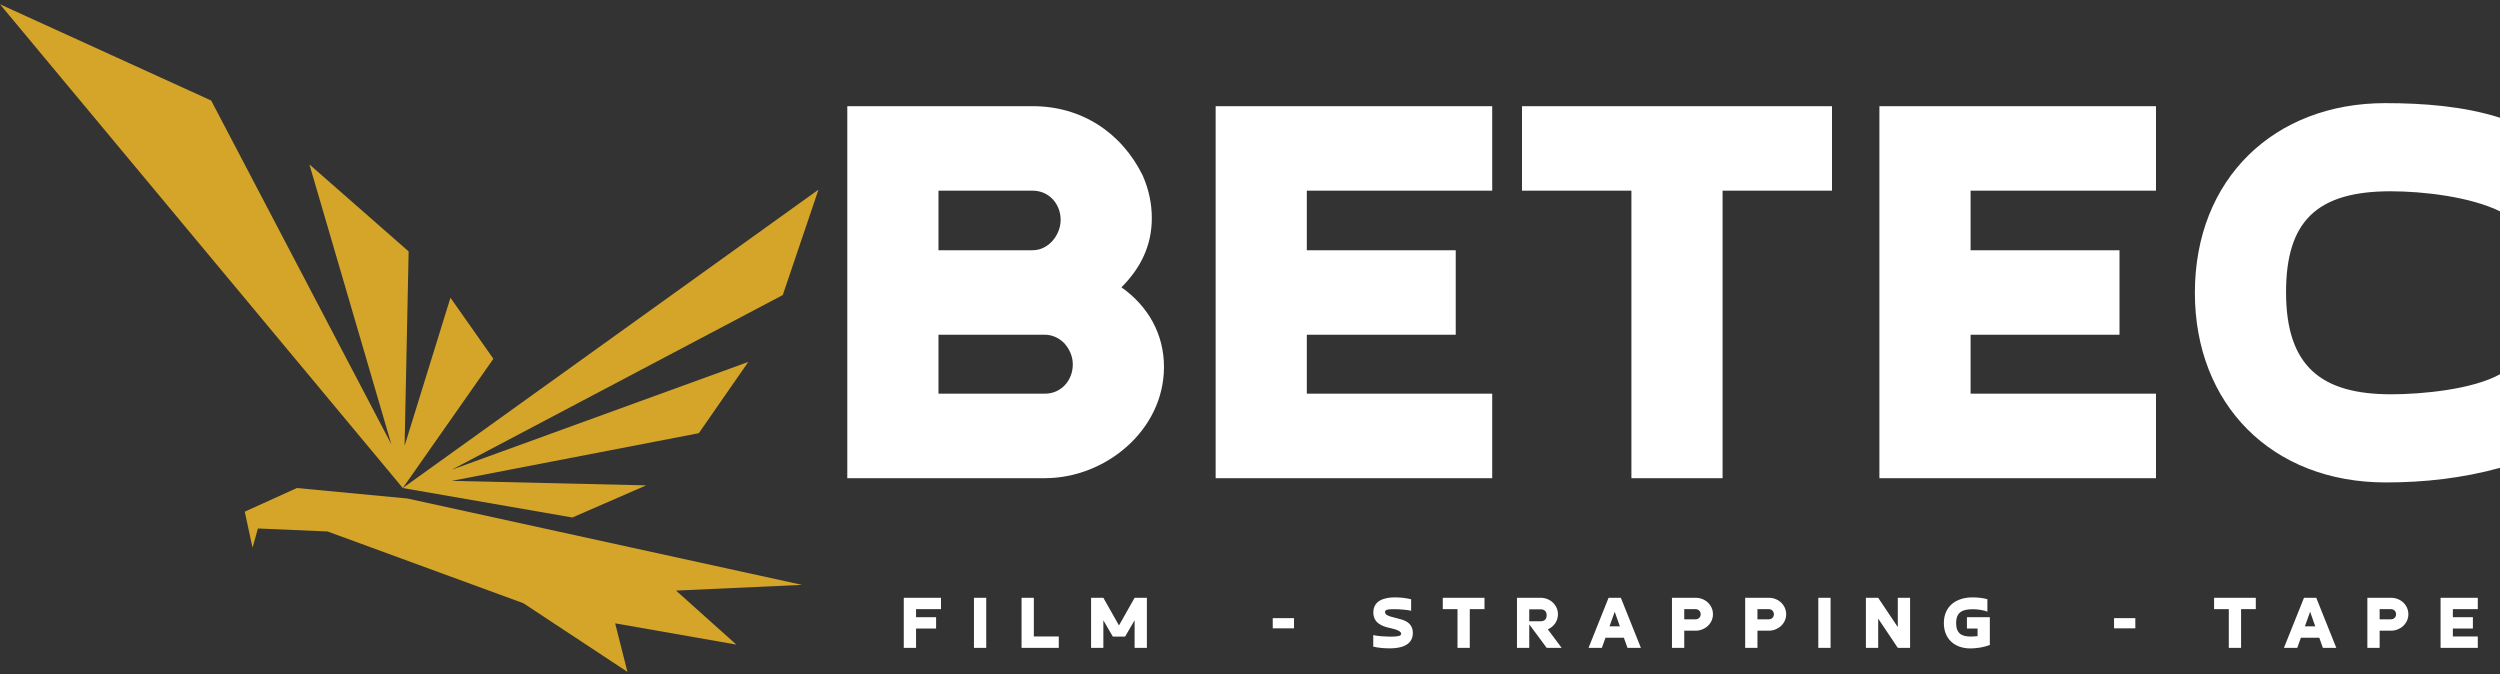
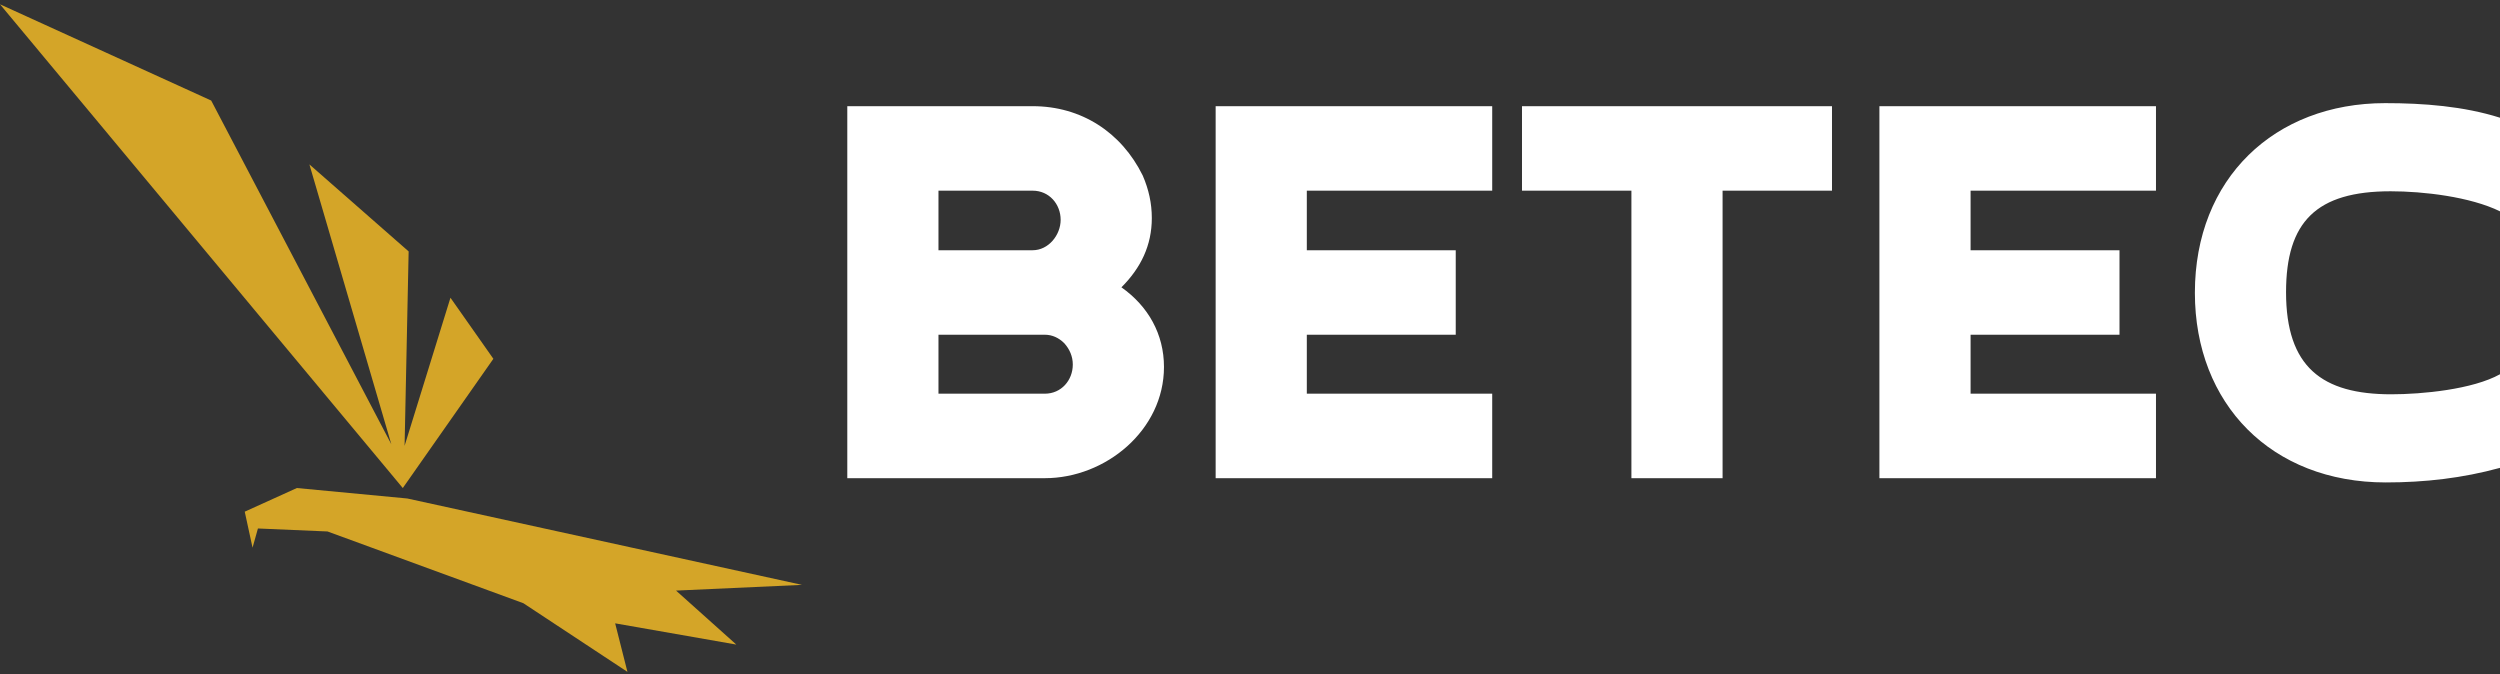
<svg xmlns="http://www.w3.org/2000/svg" width="278" height="75" viewBox="0 0 278 75" fill="none">
  <rect x="0" y="0" width="278" height="75" fill="#333333" stroke="none" />
  <path d="M34.405 18.282L45.441 27.959L44.99 49.578L50.091 33.109L54.863 39.899L44.791 54.269L0 0.478L23.485 11.181L43.516 49.403L34.405 18.282Z" fill="#D4A528" />
  <path d="M33.012 54.269L27.215 56.898L28.083 60.901L28.682 58.767L36.421 59.099L58.198 67.077L69.771 74.712L68.405 69.315L81.878 71.677L75.175 65.674L89.181 65.037L45.291 55.432L33.012 54.269Z" fill="#D4A528" />
-   <path d="M50.225 52.238L83.21 40.246L77.707 48.171L50.225 53.473L71.854 53.972L63.646 57.547L44.789 54.269L91.015 21.088L87.044 32.809L50.225 52.238Z" fill="#D4A528" />
  <path d="M124.703 31.95C127.677 34.045 129.434 37.154 129.434 40.804C129.434 47.834 122.945 53.174 116.186 53.174H94.219V11.807H114.834C120.242 11.807 124.703 14.714 127.069 19.513C127.744 21.067 128.082 22.622 128.082 24.244C128.082 27.286 126.866 29.787 124.703 31.95ZM104.358 21.203V27.826H114.834C116.592 27.826 117.944 26.137 117.944 24.447C117.944 22.689 116.659 21.203 114.834 21.203H104.358ZM104.358 37.222V43.778H116.186C118.011 43.778 119.295 42.291 119.295 40.534C119.295 39.655 118.957 38.844 118.349 38.168C117.741 37.56 116.997 37.222 116.186 37.222H104.358ZM135.18 11.807H165.934V21.203H145.318V27.826H161.878V37.222H145.318V43.778H165.934V53.174H135.18V11.807ZM169.246 11.807H203.718V21.203H191.551V53.174H181.413V21.203H169.246V11.807ZM208.99 11.807H239.745V21.203H219.129V27.826H235.689V37.222H219.129V43.778H239.745V53.174H208.99V11.807ZM278.002 41.615V52.025C273.811 53.174 269.62 53.647 265.294 53.647C252.587 53.647 244.071 44.927 244.071 32.558C244.071 19.851 252.925 11.469 265.227 11.469C269.485 11.469 273.946 11.807 278.002 13.091V23.501C274.69 21.878 269.485 21.27 265.835 21.27C257.589 21.27 254.209 24.65 254.209 32.49C254.209 40.804 258.197 43.846 265.903 43.846C269.35 43.846 274.96 43.305 278.002 41.615Z" fill="white" />
-   <path d="M100.5 66.474H104.639V67.739H101.865V68.631H104.094V69.895H101.865V72.042H100.5V66.474ZM108.304 66.474H109.669V72.042H108.304V66.474ZM117.736 70.778V72.042H113.597V66.474H114.962V70.778H117.736ZM122.693 68.976V72.042H121.328V66.474H122.693L124.43 69.549L126.168 66.474H127.533V72.042H126.168V68.976L125.113 70.787H123.748L122.693 68.976ZM141.529 68.74H143.894V69.868H141.529V68.74ZM152.706 71.906V70.623C152.815 70.65 152.952 70.678 153.106 70.696C153.261 70.723 153.425 70.741 153.598 70.75C153.77 70.759 153.943 70.769 154.125 70.778C154.307 70.787 154.48 70.796 154.635 70.796C155.062 70.796 155.362 70.769 155.544 70.723C155.717 70.678 155.808 70.596 155.808 70.468C155.808 70.359 155.726 70.277 155.644 70.214C155.344 70.013 154.989 69.932 154.635 69.85C153.634 69.65 152.715 69.249 152.715 68.103C152.715 66.747 153.998 66.429 155.099 66.429C155.708 66.429 156.327 66.493 156.918 66.638V67.921C156.827 67.894 156.709 67.876 156.563 67.848C156.409 67.83 156.254 67.812 156.081 67.794C155.726 67.757 155.39 67.739 155.035 67.739C154.835 67.739 154.416 67.739 154.225 67.812C154.098 67.857 154.016 67.912 154.016 68.057C154.016 68.13 154.034 68.194 154.071 68.249C154.107 68.312 154.171 68.358 154.253 68.403C154.498 68.54 154.817 68.621 155.09 68.685C155.317 68.74 155.544 68.803 155.781 68.867C156.582 69.085 157.109 69.531 157.109 70.386C157.109 71.797 155.708 72.097 154.58 72.097C153.961 72.097 153.315 72.051 152.706 71.906ZM160.437 66.474H165.077V67.739H163.439V72.042H162.075V67.739H160.437V66.474ZM170.052 67.757V69.085H171.325C171.744 69.085 171.989 68.84 171.989 68.421C171.989 68.003 171.744 67.757 171.325 67.757H170.052ZM172.117 69.986C172.371 70.332 172.626 70.678 172.89 71.014C173.145 71.351 173.399 71.697 173.654 72.042H171.989C171.662 71.606 171.343 71.169 171.025 70.732C170.707 70.305 170.379 69.868 170.052 69.431V72.042H168.687V66.474H171.325C172.362 66.474 173.245 67.266 173.245 68.312C173.245 69.049 172.79 69.695 172.117 69.986ZM180.576 70.914H178.529L178.128 72.042H176.646L178.874 66.474H180.239L182.468 72.042H180.976L180.576 70.914ZM178.975 69.65H180.13L179.557 68.03L178.975 69.65ZM185.923 72.042V66.474H188.562C189.599 66.474 190.481 67.257 190.481 68.303C190.481 69.358 189.571 70.132 188.562 70.132H187.288V72.042H185.923ZM188.562 67.739H187.288V68.867H188.562C188.88 68.867 189.117 68.621 189.117 68.303C189.117 67.985 188.88 67.739 188.562 67.739ZM194.064 72.042V66.474H196.702C197.739 66.474 198.622 67.257 198.622 68.303C198.622 69.358 197.712 70.132 196.702 70.132H195.429V72.042H194.064ZM196.702 67.739H195.429V68.867H196.702C197.021 68.867 197.257 68.621 197.257 68.303C197.257 67.985 197.021 67.739 196.702 67.739ZM202.195 66.474H203.56V72.042H202.195V66.474ZM211.036 66.474H212.401V72.042H211.036L208.853 68.785V72.042H207.488V66.474H208.853L211.036 69.731V66.474ZM221.269 68.631V71.724C220.624 71.969 219.814 72.106 219.122 72.106C217.348 72.106 216.157 71.041 216.157 69.286C216.157 67.366 217.585 66.429 219.332 66.429C219.45 66.429 219.577 66.429 219.723 66.438C219.859 66.447 220.005 66.465 220.16 66.474C220.442 66.511 220.724 66.547 220.997 66.629V68.021C220.896 67.976 220.787 67.939 220.66 67.903C220.523 67.876 220.387 67.848 220.241 67.821C219.95 67.766 219.641 67.748 219.341 67.748C218.185 67.748 217.521 68.103 217.521 69.286C217.521 70.441 218.131 70.787 219.168 70.787C219.277 70.787 219.395 70.778 219.523 70.769C219.641 70.759 219.768 70.75 219.905 70.741V69.895H218.722V68.631H221.269ZM235.083 68.74H237.449V69.868H235.083V68.74ZM246.206 66.474H250.846V67.739H249.208V72.042H247.844V67.739H246.206V66.474ZM257.904 70.914H255.857L255.457 72.042H253.974L256.203 66.474H257.567L259.796 72.042H258.304L257.904 70.914ZM256.303 69.65H257.458L256.885 68.03L256.303 69.65ZM263.251 72.042V66.474H265.89C266.927 66.474 267.809 67.257 267.809 68.303C267.809 69.358 266.9 70.132 265.89 70.132H264.616V72.042H263.251ZM265.89 67.739H264.616V68.867H265.89C266.208 68.867 266.445 68.621 266.445 68.303C266.445 67.985 266.208 67.739 265.89 67.739ZM271.392 66.474H275.531V67.739H272.757V68.631H274.986V69.895H272.757V70.778H275.531V72.042H271.392V66.474Z" fill="white" />
</svg>